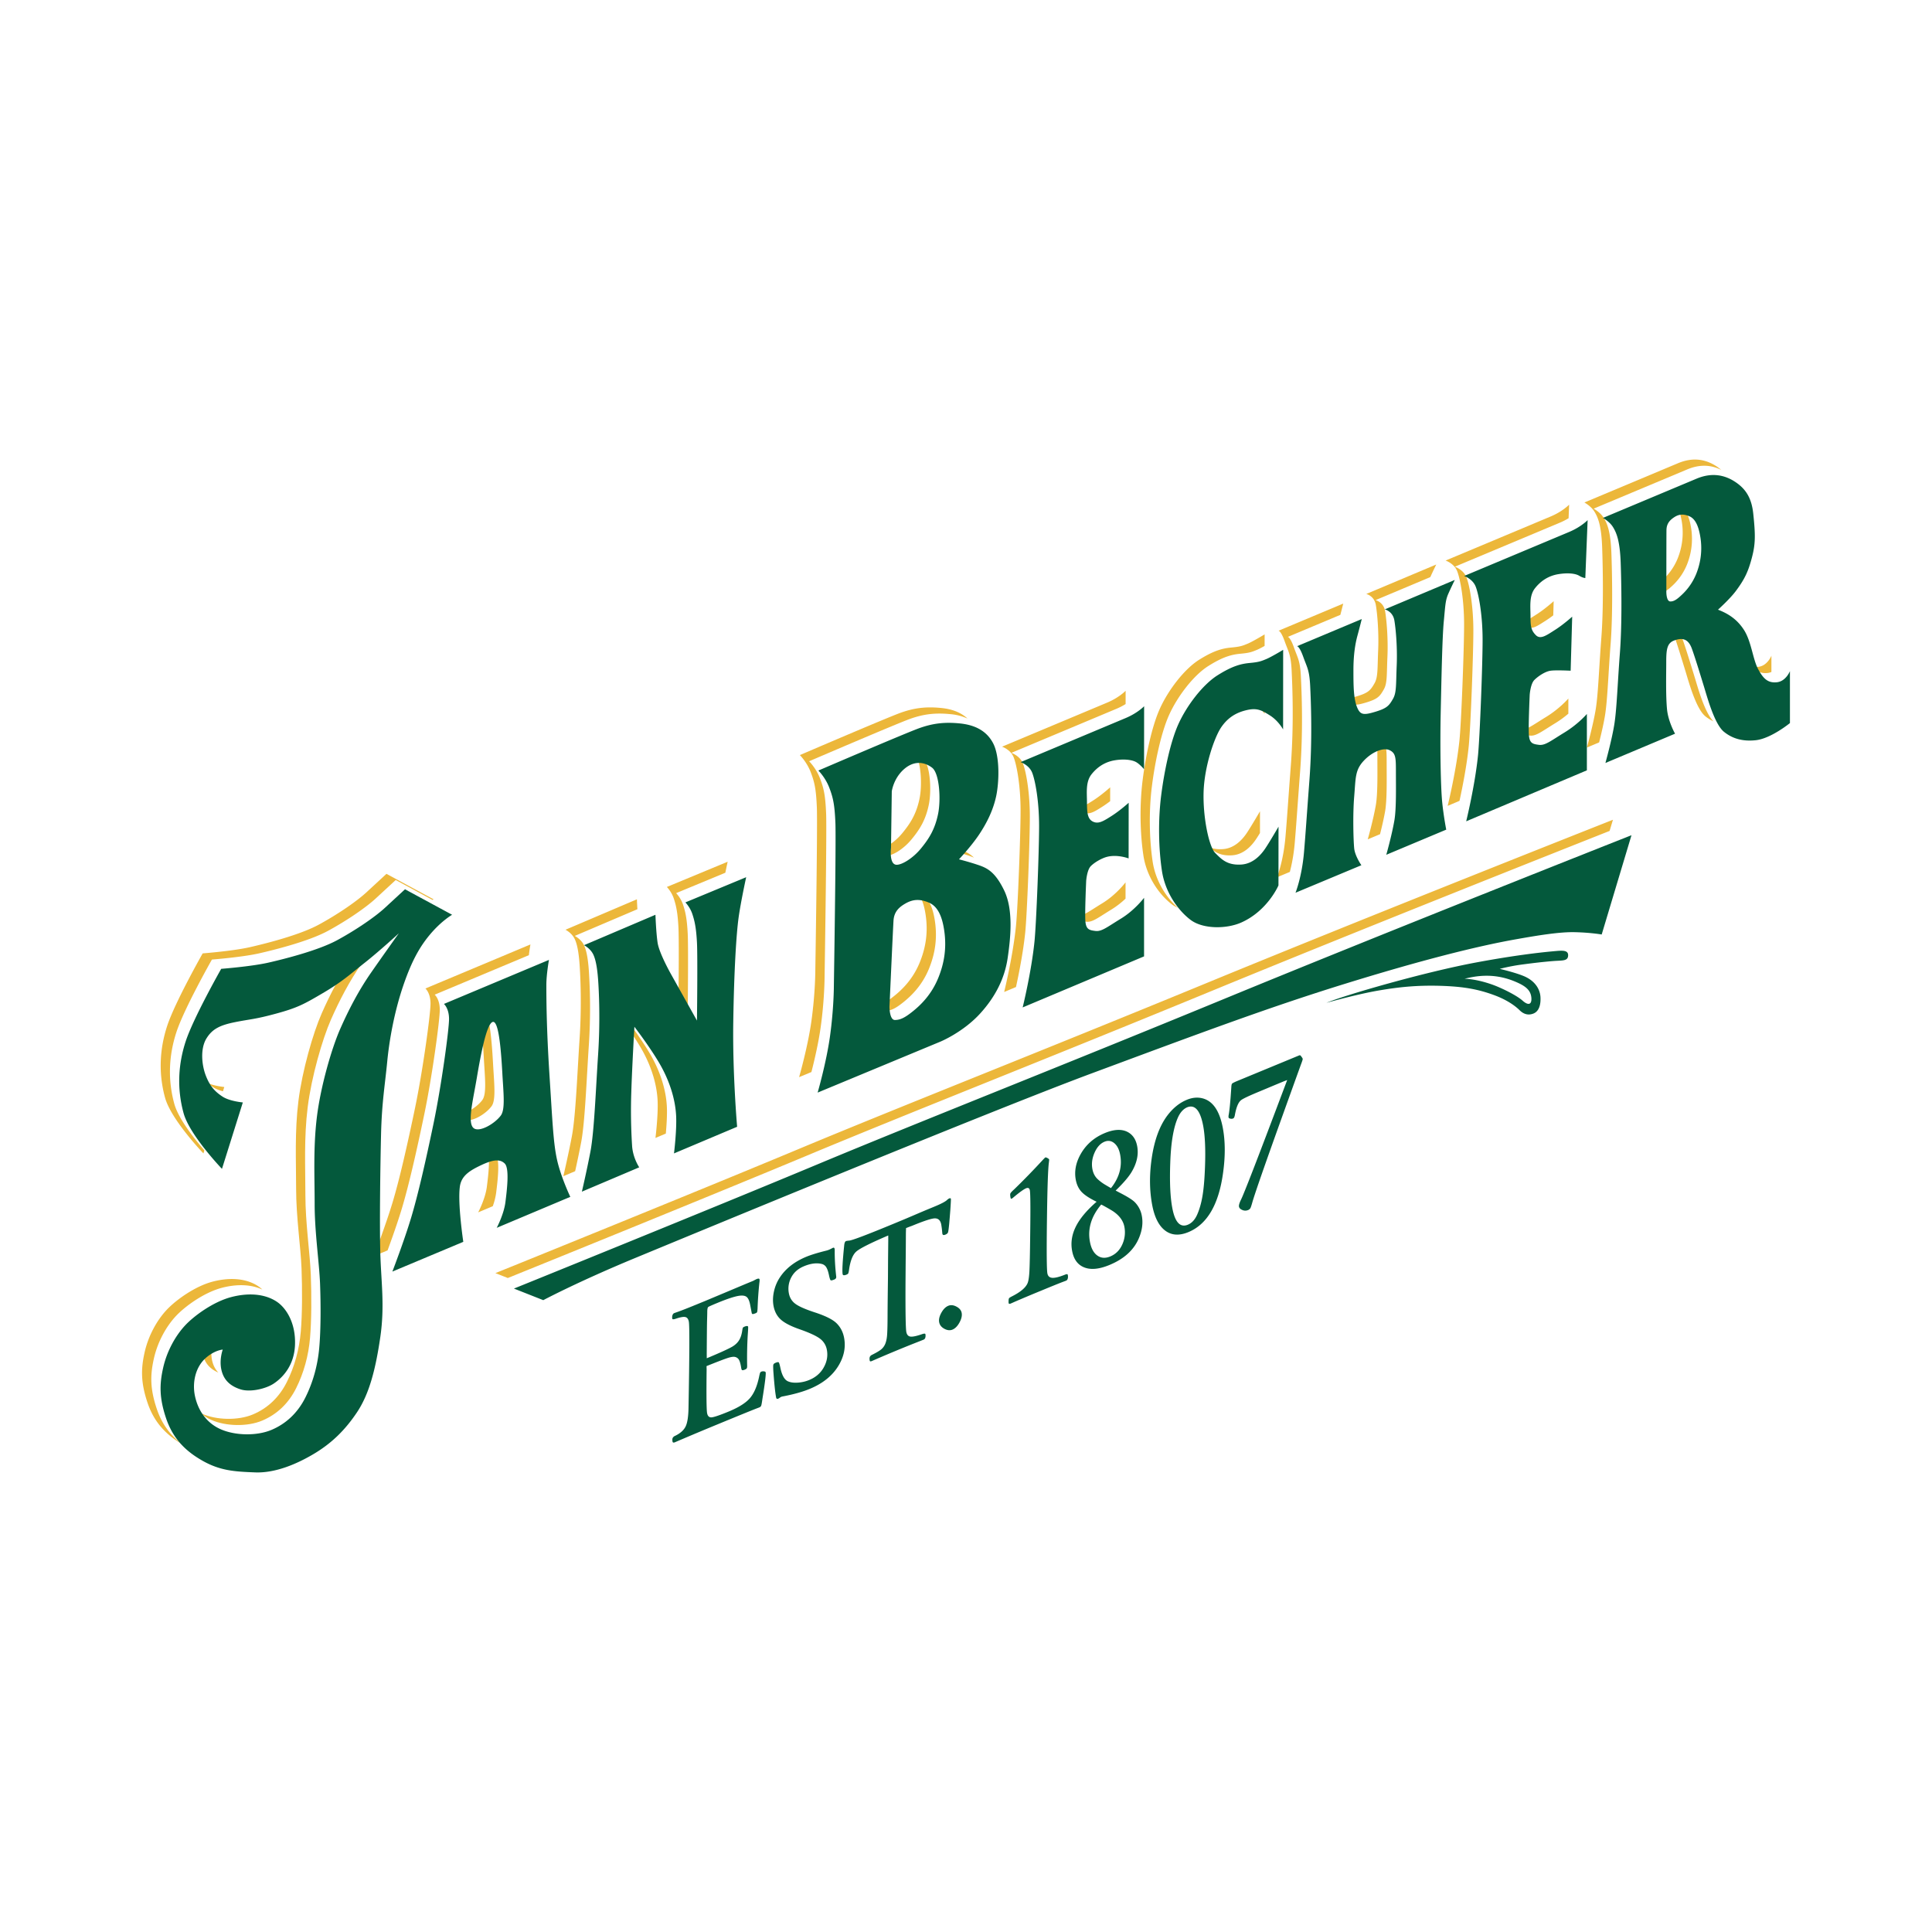
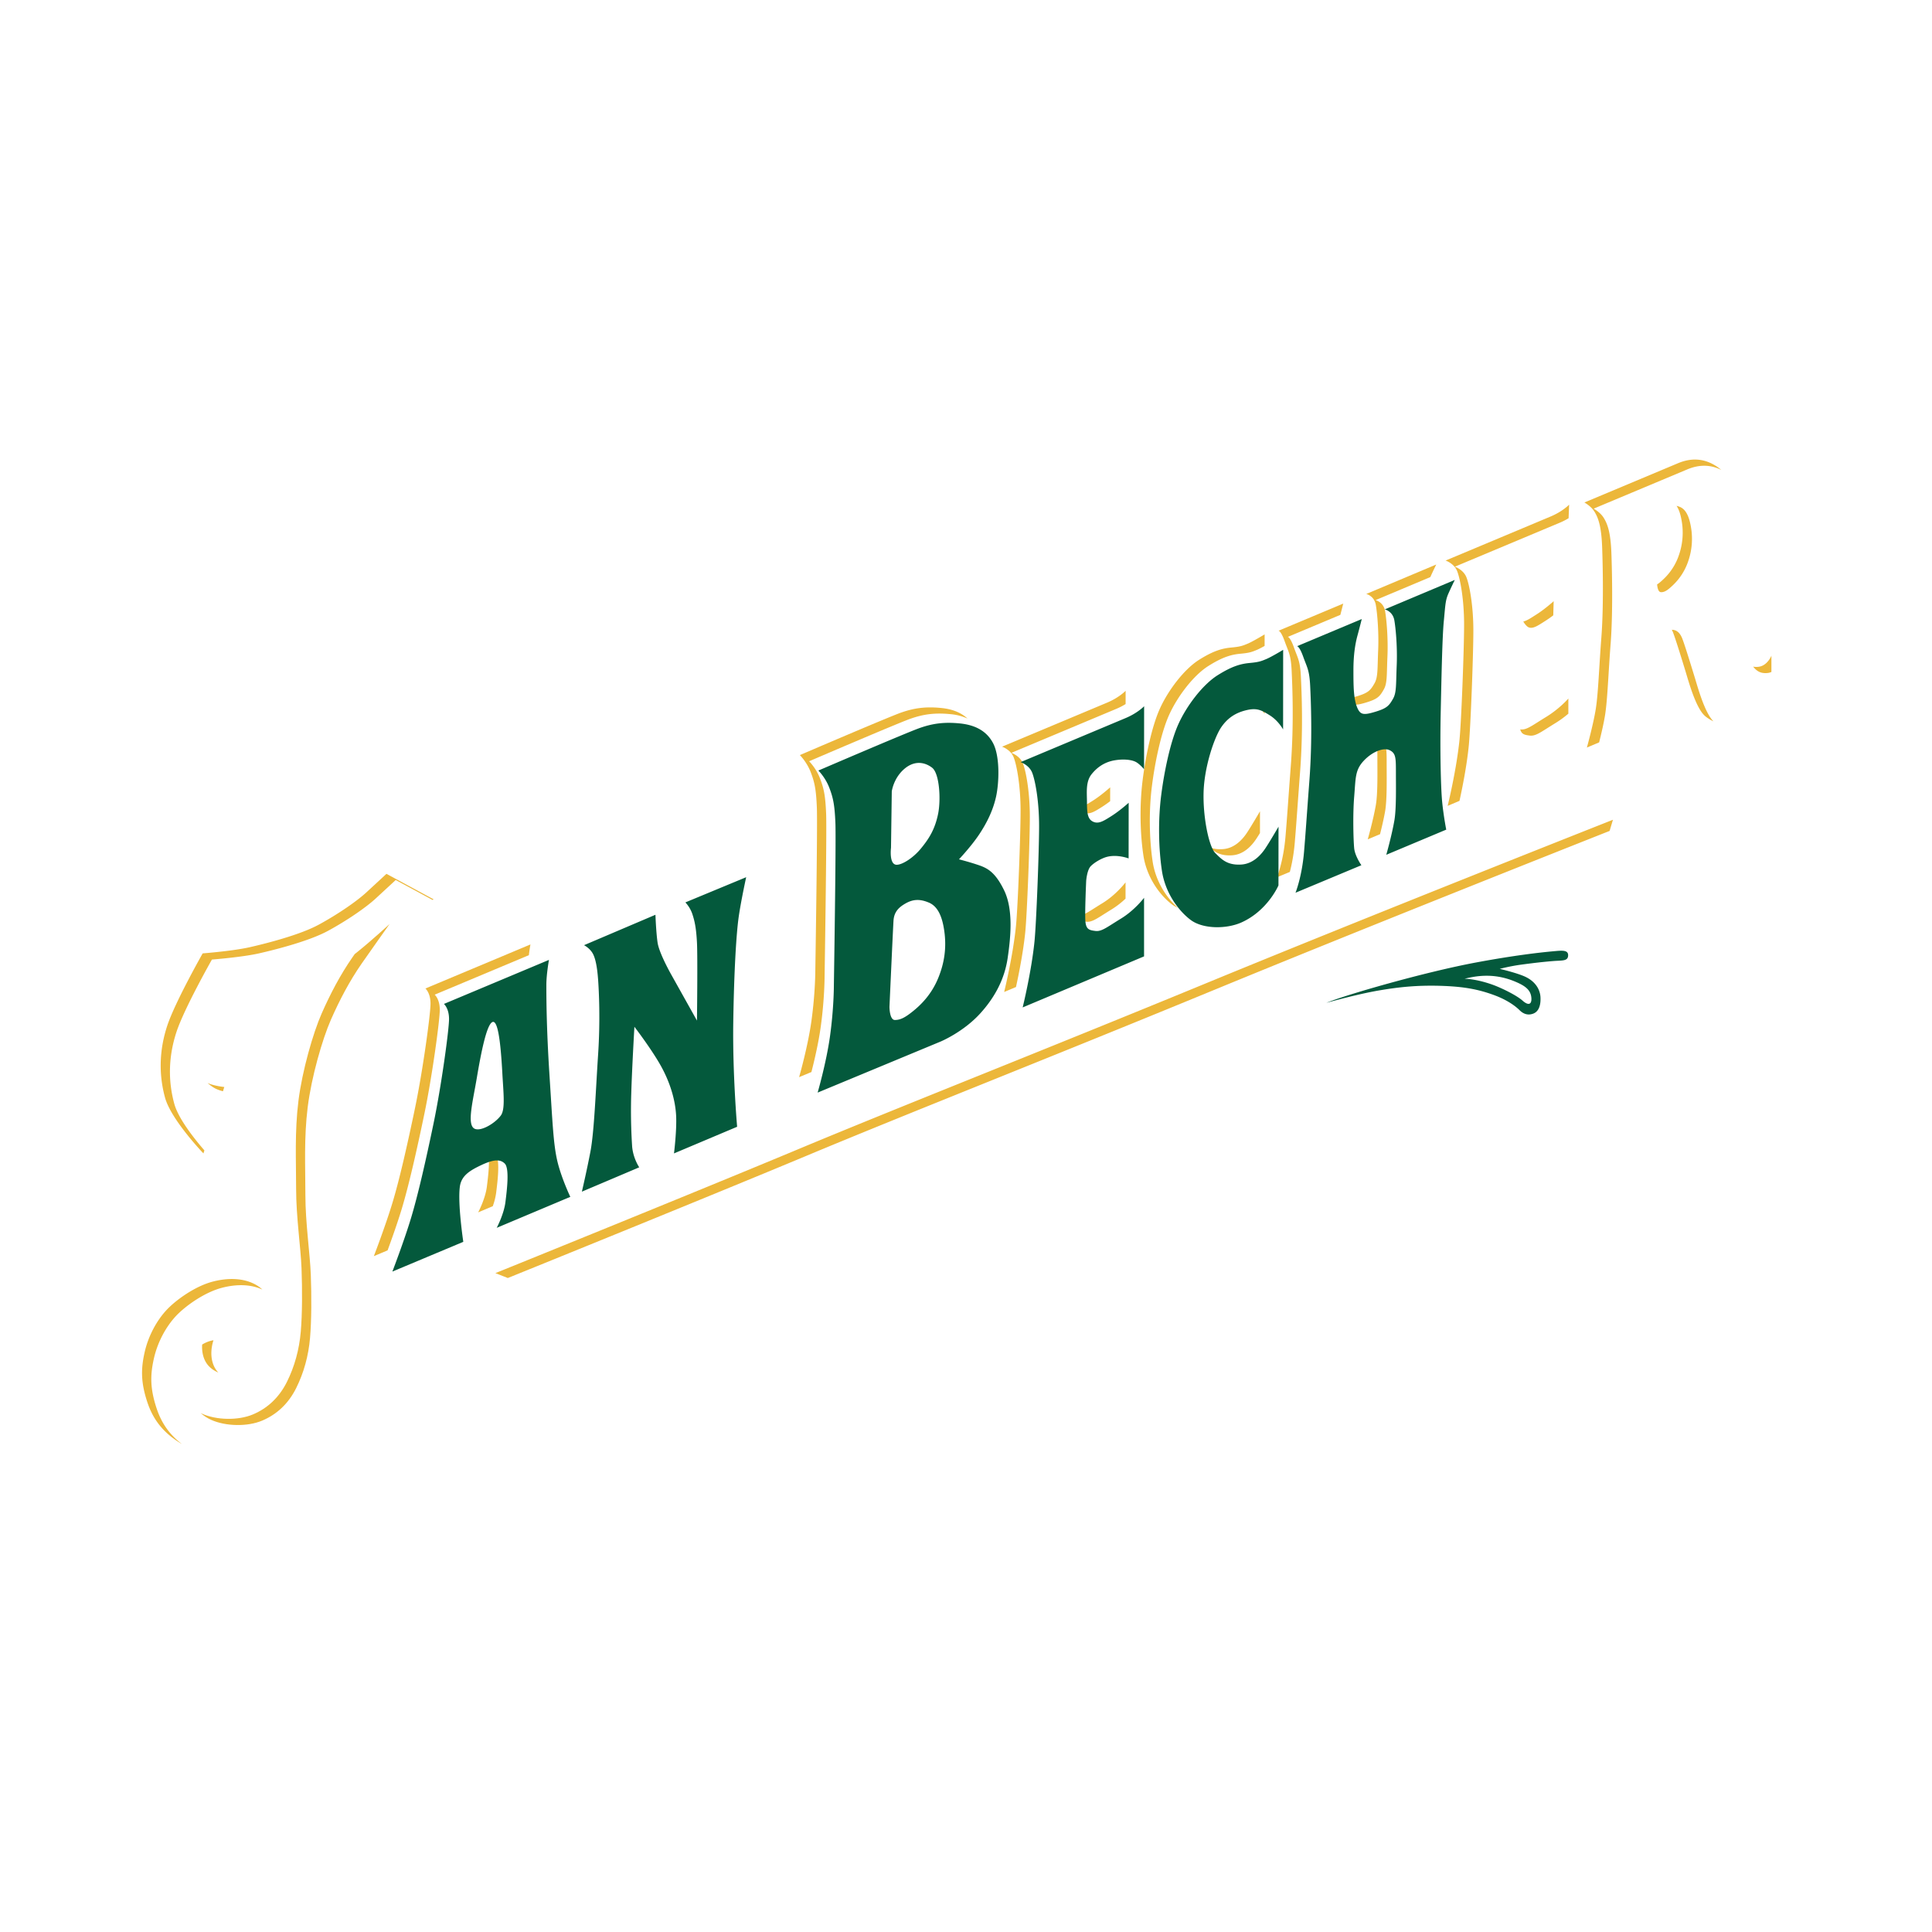
<svg xmlns="http://www.w3.org/2000/svg" width="2500" height="2500" viewBox="0 0 192.756 192.756">
  <g fill-rule="evenodd" clip-rule="evenodd">
    <path fill="#fff" d="M0 0h192.756v192.756H0V0z" />
    <path d="M40.101 120.547c.693-2.312 1.464-5.703 2.235-9.4.771-3.699 1.541-9.324 1.541-10.402 0-1.08-.509-1.506-.509-1.506l9.396-3.941c.073-.602.158-1.07.158-1.07l-10.479 4.394s.509.428.509 1.506-.771 6.703-1.541 10.402-1.541 7.09-2.234 9.4c-.694 2.312-1.878 5.395-1.878 5.395l1.37-.574c.408-1.11 1.01-2.8 1.432-4.204zM49.501 119.006c.154-1.232.417-3.387-.077-3.854a1.063 1.063 0 0 0-.752-.297c.244.777.035 2.486-.096 3.533-.154 1.232-.869 2.57-.869 2.57l1.456-.613a6.47 6.47 0 0 0 .338-1.339z" fill="#ecb73a" />
-     <path d="M49.039 110.375c.462-.615.263-2.258.154-4.238-.142-2.572-.392-5.391-1.001-5.086-.109.055-.218.203-.325.42.202 1 .32 2.564.402 4.051.109 1.979.308 3.621-.154 4.238-.453.602-1.354 1.211-2.037 1.348.051.283.156.484.341.578.617.308 2.017-.506 2.62-1.311zM67.687 92.499c.058 1.097.029 4.917.011 6.765l.914 1.635s.077-6.319 0-7.784c-.077-1.464-.231-2.158-.462-2.851-.231-.694-.693-1.156-.693-1.156l4.911-2.036c.131-.644.23-1.096.23-1.096l-6.066 2.516s.462.462.693 1.155c.231.694.384 1.387.462 2.852zM57.053 113.381c-.385 2.004-.848 3.969-.848 3.969l1.178-.5c.167-.754.391-1.797.594-2.854.386-2.002.54-6.24.771-9.709a57.03 57.03 0 0 0 0-7.473c-.077-1.08-.231-2.082-.54-2.621-.308-.54-.864-.817-.864-.817l6.249-2.663c-.034-.562-.048-.99-.048-.99L56.42 92.76s.556.278.863.817c.309.54.463 1.542.54 2.62.077 1.078.23 4.006 0 7.475-.231 3.467-.385 7.705-.77 9.709zM66.429 113.098c.072-.799.146-1.895.102-2.723-.077-1.463-.54-3.158-1.464-4.854-.924-1.695-2.697-4.008-2.697-4.008l-.033.596c.578.812 1.312 1.891 1.806 2.795.924 1.695 1.387 3.391 1.464 4.855.077 1.463-.212 3.775-.212 3.775l1.034-.436zM88.356 100.84c.54 0 1.002-.23 1.772-.848s1.855-1.646 2.543-3.314c.636-1.541.846-3.052.617-4.7-.212-1.521-.675-2.485-1.542-2.851-.076-.032-.149-.057-.222-.083.428.506.694 1.278.839 2.318.229 1.647.019 3.159-.617 4.701-.688 1.668-1.772 2.697-2.542 3.312-.553.443-.946.684-1.324.787.066.334.201.678.476.678zM92.068 75.667a2.4 2.4 0 0 0-.718-.38c.56.851.657 3.082.397 4.363-.317 1.567-.925 2.504-1.734 3.487-.618.75-1.444 1.332-2.031 1.525.06.356.205.674.528.69.544.028 1.653-.658 2.427-1.599.809-.982 1.416-1.92 1.734-3.487.29-1.426.139-4.035-.603-4.599zM97.172 85.566c-.489-.471-.974-.658-1.495-.832a22.256 22.256 0 0 0-.663-.209c-.16.178-.262.286-.262.286s.925.231 1.849.539c.195.067.385.134.571.216z" fill="#ecb73a" />
    <path d="M80.959 101.842c-.366 2.635-1.233 5.625-1.233 5.625l1.229-.51c.286-1.111.702-2.873.928-4.5.386-2.773.386-5.008.386-5.008s.231-14.409.154-16.259-.231-2.542-.616-3.544c-.386-1.002-1.079-1.695-1.079-1.695s8.784-3.775 10.094-4.238c1.31-.462 2.466-.616 4.007-.462a5.233 5.233 0 0 1 1.696.437c-.655-.611-1.539-.945-2.621-1.053-1.541-.154-2.697 0-4.007.462-1.31.462-10.094 4.238-10.094 4.238s.693.693 1.079 1.695c.385 1.002.539 1.696.616 3.545s-.154 16.258-.154 16.258 0 2.235-.385 5.009zM107.668 80.521c.08.222.203.388.396.496.568.322 1.078 0 1.926-.539.266-.169.529-.36.77-.543l.002-1.383s-.85.771-1.697 1.31c-.583.37-1.004.632-1.397.659zM108.371 91.959c.617.077 1.156-.385 2.543-1.233a8.536 8.536 0 0 0 1.381-1.069v-1.623s-.918 1.229-2.305 2.076-1.926 1.31-2.543 1.233l-.023-.003c.129.484.428.554.947.619z" fill="#ecb73a" />
    <path d="M100.186 98.971l1.18-.496c.279-1.281.719-3.465.92-5.437.188-1.854.461-9.093.461-11.558 0-2.466-.385-4.546-.693-5.317-.307-.771-1.152-1.05-1.152-1.05l10.479-4.394a6.59 6.59 0 0 0 .922-.475V68.92s-.633.673-1.848 1.183l-10.479 4.394s.846.28 1.154 1.05c.309.771.693 2.851.693 5.317s-.273 9.705-.463 11.559c-.309 3.023-1.174 6.548-1.174 6.548zM114.998 85.949c-.33-2.222-.385-5.009-.076-7.475s.926-5.357 1.695-7.089c.848-1.907 2.465-4.007 3.93-4.932 1.463-.925 2.334-1.151 3.236-1.233s1.141-.183 1.635-.389c.186-.078.471-.229.752-.386l.002-1.151s-1.186.714-1.68.92c-.492.207-.732.307-1.633.389-.902.083-1.773.309-3.238 1.233-1.463.925-3.082 3.025-3.93 4.932-.77 1.731-1.387 4.623-1.693 7.089-.309 2.466-.256 5.252.076 7.475.328 2.196 1.637 3.987 2.869 4.912.172.129.367.238.578.331-1.123-.981-2.226-2.636-2.523-4.626zM124.4 83.097c-.463.694-1.248 1.542-2.391 1.619-.549.037-.973-.036-1.322-.173.51.475 1.107.867 2.248.79 1.143-.078 1.926-.925 2.389-1.618.111-.167.244-.378.383-.603l.002-2.171c0-.001-.848 1.463-1.309 2.156zM126.166 70.743a3.453 3.453 0 0 0-.379-.282 9.789 9.789 0 0 0-.514-.308c.582.505.893 1.083.893 1.083v-.493zM137.146 68.154c-.402.713-.617.963-1.729 1.305-.393.121-.691.197-.928.222.002.002.002.006.004.009.309.713.631.76 1.85.385 1.111-.342 1.326-.591 1.727-1.305.348-.616.277-1.469.354-3.241s-.076-3.621-.23-4.546c-.154-.924-.955-1.108-.955-1.108l5.465-2.299c.295-.657.594-1.255.594-1.255l-6.984 2.938s.801.183.955 1.108.309 2.774.23 4.546c-.077 1.772-.007 2.624-.353 3.241zM128.252 83.483c-.211 2.485-.848 4.045-.848 4.045l1.285-.537c.182-.698.385-1.685.488-2.893.172-2.02.23-3.082.539-7.166s.154-7.783.076-9.4c-.076-1.619-.309-1.85-.693-2.929-.385-1.079-.617-1.058-.617-1.058l5.246-2.2c.164-.626.287-1.124.287-1.124l-6.457 2.708s.23-.021.617 1.058c.385 1.079.615 1.31.693 2.928.076 1.618.23 5.317-.078 9.401-.306 4.085-.366 5.147-.538 7.167zM138.193 80.94c.201-1.161.154-3.313.154-4.777s0-1.927-.617-2.234a.997.997 0 0 0-.434-.094c.125.34.125.854.125 1.711 0 1.464.049 3.617-.154 4.778-.27 1.541-.807 3.418-.807 3.418l1.227-.515c.168-.662.37-1.516.506-2.287zM80.478 115.307c10.325-4.314 23.887-9.631 40.532-16.49 14.387-5.927 34.412-13.869 39.58-15.915l.334-1.114s-24.195 9.555-40.84 16.414c-16.645 6.857-30.206 12.174-40.531 16.49-10.325 4.314-30.129 12.328-30.129 12.328l1.239.488c2.56-1.035 20.252-8.205 29.815-12.201zM20.17 134.146c-.018.271-.01.574.05.887.18.936.708 1.541 1.562 1.906-.321-.336-.536-.76-.637-1.289-.192-1.002.154-1.928.154-1.928s-.482.032-1.129.424zM20.297 115.076l.095-.303c-.999-1.152-2.594-3.158-3.001-4.643-.683-2.486-.522-4.918.209-7.152.774-2.363 3.545-7.244 3.545-7.244s3.005-.231 4.7-.616c1.695-.386 5.009-1.233 6.858-2.235 1.849-1.001 3.775-2.312 4.777-3.236l2.003-1.849 3.675 1.988c.064-.041.101-.062.101-.062l-4.7-2.542-2.003 1.849c-1.002.925-2.928 2.235-4.777 3.236-1.85 1.002-5.163 1.85-6.858 2.235-1.695.385-4.7.617-4.7.617s-2.771 4.881-3.544 7.243c-.732 2.234-.892 4.666-.21 7.152.605 2.207 3.83 5.562 3.83 5.562z" fill="#ecb73a" />
    <path d="M35.477 95.119l-.089.07-.219.314c-1.233 1.772-2.235 3.7-3.082 5.625-.848 1.926-1.935 5.689-2.312 8.707-.385 3.082-.231 6.01-.231 8.785 0 2.773.462 5.855.54 7.936s.077 4.547-.077 6.318c-.154 1.773-.616 3.469-1.387 5.01s-1.926 2.619-3.39 3.236c-1.464.615-3.622.578-5.086-.078-.046-.02-.088-.047-.134-.068.318.277.67.512 1.059.686 1.464.654 3.622.693 5.086.076 1.464-.615 2.62-1.695 3.39-3.236s1.233-3.236 1.387-5.008c.154-1.773.154-4.238.077-6.318-.077-2.08-.54-5.164-.54-7.938s-.154-5.701.231-8.783c.377-3.018 1.464-6.781 2.312-8.709.848-1.926 1.85-3.852 3.083-5.625 1.233-1.771 2.774-3.929 2.774-3.929s-1.928 1.772-3.392 2.929z" fill="#ecb73a" />
    <path d="M15.635 140.543c-.656-1.969-.664-3.318-.279-5.014s1.242-3.193 2.167-4.195c.924-1.002 2.851-2.389 4.623-2.852 1.523-.396 2.93-.336 4.03.178a2.91 2.91 0 0 0-.408-.33c-1.156-.771-2.774-.926-4.546-.463-1.772.463-3.699 1.85-4.624 2.852-.925 1-1.782 2.498-2.167 4.193s-.377 3.045.279 5.014c.665 1.994 1.863 3.215 3.452 4.154-1.131-.855-1.998-1.951-2.527-3.537zM20.709 108.053c.173.152.367.299.586.439.267.172.616.297.948.383l.134-.426c.001 0-.948-.084-1.668-.396zM176.334 67.147c.146-.013.279-.052.4-.105v-1.624s-.4 1.029-1.324 1.113a1.793 1.793 0 0 1-.498-.021c.389.499.803.694 1.422.637zM168.439 55.977a6.83 6.83 0 0 0 .268-3.393c-.186-1.087-.518-1.767-1.1-2.006a2.332 2.332 0 0 0-.336-.109c.236.352.4.851.51 1.499a6.83 6.83 0 0 1-.268 3.393 5.859 5.859 0 0 1-1.576 2.449c-.236.225-.43.387-.605.494.02.26.092.772.389.779.355.007.652-.193 1.143-.657a5.878 5.878 0 0 0 1.575-2.449z" fill="#ecb73a" />
    <path d="M159.229 70.615c-.23 1.541-.904 3.968-.904 3.968l1.221-.514c.211-.836.479-1.976.609-2.838.23-1.541.307-4.007.539-7.012.23-3.005.148-7.014.076-9.016-.076-2.138-.406-2.958-.77-3.545-.348-.559-1.002-.909-1.002-.909l9.342-3.917c1.307-.548 2.43-.433 3.393.052a4.998 4.998 0 0 0-.406-.312c-1.072-.728-2.363-1.006-3.912-.356l-9.34 3.917s.654.351 1 .909c.365.587.693 1.406.771 3.544.072 2.002.154 6.01-.078 9.016-.231 3.005-.309 5.471-.539 7.013zM169.092 67.609c-.309-1.001-.93-3.046-1.232-3.853-.24-.639-.59-.918-1.062-.923.049.092.096.193.137.307.303.807.926 2.851 1.234 3.853.307 1.001 1.033 3.705 1.977 4.474.25.203.52.368.807.503-.889-.888-1.566-3.402-1.861-4.361zM151.982 62.004c.078.154.184.295.33.443.463.462 1.08 0 1.928-.539.25-.16.5-.34.729-.514l.041-1.413s-.848.771-1.695 1.31c-.528.335-.965.641-1.333.713zM152.621 73.389c.617.077 1.156-.385 2.543-1.233.518-.316.959-.653 1.311-.952V69.69s-.848 1.002-2.234 1.849c-1.389.848-1.928 1.31-2.543 1.233a1.385 1.385 0 0 1-.023-.003c.126.484.425.554.946.62z" fill="#ecb73a" />
    <path d="M144.434 80.401l1.18-.499c.281-1.282.721-3.464.92-5.435.189-1.854.463-9.093.463-11.559 0-2.465-.385-4.546-.693-5.316s-1.154-1.051-1.154-1.051l10.479-4.394a6.72 6.72 0 0 0 .869-.442l.055-1.356s-.633.673-1.848 1.183l-10.479 4.394s.846.28 1.152 1.05c.309.771.695 2.851.695 5.317s-.273 9.704-.463 11.559c-.309 3.023-1.176 6.549-1.176 6.549z" fill="#ecb73a" />
    <path d="M39.147 126.865s1.184-3.082 1.878-5.395c.694-2.311 1.464-5.701 2.234-9.4s1.542-9.324 1.542-10.402-.51-1.506-.51-1.506l10.479-4.394s-.26 1.431-.26 2.509c0 1.08 0 4.162.308 8.939.309 4.783.386 6.857.771 8.553s1.31 3.641 1.31 3.641l-7.342 3.09s.715-1.336.87-2.57c.154-1.232.418-3.385-.077-3.852-.418-.395-1.002-.463-2.312.154-1.186.557-2.011 1.076-2.158 2.156-.231 1.695.343 5.51.343 5.51l-7.076 2.967zm10.971-19.803c-.142-2.574-.392-5.391-1.002-5.086-.562.281-1.104 2.947-1.541 5.547-.401 2.387-1.017 4.693-.231 5.086.617.309 2.017-.506 2.62-1.309.462-.616.263-2.259.154-4.238zM58.269 94.301s.556.278.864.818c.309.539.462 1.542.54 2.62s.231 4.006 0 7.475c-.231 3.467-.385 7.705-.771 9.709s-.848 3.969-.848 3.969l5.722-2.428s-.636-.924-.713-2.158a54.891 54.891 0 0 1-.077-5.393c.077-2.467.309-6.473.309-6.473s1.772 2.311 2.697 4.006 1.387 3.391 1.464 4.855c.077 1.463-.212 3.775-.212 3.775l6.299-2.658s-.462-5.279-.385-10.441.308-8.862.539-10.48.749-3.979.749-3.979l-6.066 2.515s.462.462.694 1.156c.231.693.385 1.387.462 2.851s0 7.783 0 7.783l-2.543-4.547s-1.232-2.157-1.387-3.236-.212-2.774-.212-2.774l-7.125 3.035zM91.747 72.637c1.31-.462 2.466-.616 4.007-.462 1.541.154 2.689.752 3.332 1.983.693 1.33.598 3.949.289 5.336s-.924 2.62-1.695 3.776c-.77 1.156-2.002 2.466-2.002 2.466s.924.231 1.85.54c.924.308 1.734.658 2.658 2.562.924 1.907.654 4.681.346 6.762-.309 2.08-1.264 3.878-2.697 5.47-1.72 1.912-4.006 2.852-4.006 2.852l-12.252 5.086s.867-2.99 1.233-5.625c.385-2.773.385-5.008.385-5.008s.231-14.411.154-16.26c-.077-1.849-.231-2.542-.617-3.544-.385-1.002-1.079-1.695-1.079-1.695s8.784-3.776 10.094-4.239zm-2.774 6.319l-.077 5.625s-.212 1.657.54 1.696c.544.028 1.653-.659 2.427-1.599.809-.982 1.416-1.92 1.733-3.487.289-1.425.138-4.035-.603-4.599-.809-.617-1.863-.718-2.864.207s-1.156 2.157-1.156 2.157zm.173 12.887c-.058.906-.404 8.612-.404 8.612s0 1.309.54 1.309c.539 0 1.001-.23 1.772-.848.771-.615 1.855-1.645 2.542-3.312.636-1.541.846-3.053.617-4.701-.212-1.521-.674-2.485-1.541-2.851-.878-.371-1.56-.347-2.312.077-.633.357-1.155.809-1.214 1.714zM101.824 76.037s.846.28 1.154 1.05.693 2.851.693 5.317-.273 9.704-.463 11.558c-.309 3.024-1.176 6.549-1.176 6.549l12.111-5.093v-5.844s-.918 1.229-2.305 2.076-1.928 1.31-2.543 1.232c-.617-.077-.926-.154-1.002-.924s.076-4.084.076-4.084.078-1.079.463-1.464 1.092-.789 1.619-.924c1.043-.268 2.15.159 2.15.159l.006-5.553s-.848.771-1.695 1.31-1.357.861-1.926.54c-.469-.265-.539-.848-.539-1.85 0-1.001-.154-2.081.463-2.851.615-.771 1.387-1.233 2.311-1.387.926-.154 1.68-.047 2.08.154.389.195.842.737.842.737l.006-6.285s-.633.673-1.848 1.183c-1.211.509-10.477 4.394-10.477 4.394zM128.021 64.835l-.006 7.941s-.457-.853-1.305-1.392c-.848-.54-1.311-.771-2.311-.54-1.002.231-1.85.693-2.543 1.695-.695 1.001-1.695 3.93-1.773 6.473-.076 2.543.539 5.471 1.156 6.087.617.616 1.193 1.252 2.619 1.156 1.143-.078 1.928-.925 2.389-1.619.463-.694 1.311-2.158 1.311-2.158l-.006 5.861s-1.072 2.519-3.693 3.694c-1.488.668-3.832.674-5.066-.25-1.232-.925-2.543-2.716-2.869-4.912-.332-2.222-.387-5.009-.078-7.475s.926-5.357 1.695-7.089c.848-1.907 2.467-4.006 3.93-4.931 1.465-.925 2.336-1.151 3.236-1.233.902-.083 1.141-.183 1.635-.39.494-.204 1.679-.918 1.679-.918zM129.406 64.471s.232-.021.619 1.058c.385 1.079.615 1.31.693 2.928.076 1.618.23 5.317-.078 9.401s-.367 5.146-.539 7.166c-.213 2.485-.848 4.045-.848 4.045l6.572-2.745s-.639-.916-.717-1.686c-.076-.771-.152-3.313 0-5.163.154-1.85.078-2.62.926-3.544.848-.925 2.004-1.387 2.619-1.079.617.308.617.771.617 2.235s.049 3.616-.154 4.777c-.27 1.541-.807 3.418-.807 3.418l5.982-2.509s-.244-1.217-.398-2.682c-.154-1.464-.23-5.471-.154-9.016.078-3.544.154-7.474.309-9.092s.154-2.081.463-2.774.635-1.349.635-1.349l-6.984 2.938s.801.183.955 1.108c.154.924.309 2.773.23 4.546-.076 1.772-.006 2.625-.352 3.241-.402.714-.617.963-1.729 1.305-1.217.375-1.541.328-1.85-.385-.377-.875-.385-2.196-.385-3.737s.174-2.62.404-3.468.428-1.646.428-1.646l-6.457 2.709zM132.336 100.051c1.85-.771 9.775-3.07 15.02-4.041 3.641-.675 6.156-.969 7.59-1.099.881-.08 1.561-.173 1.504.462-.049.538-.611.438-1.535.515-1.002.083-1.971.197-3.127.352s-2.158.424-2.158.424 1.873.434 2.664.844c.977.504 1.367 1.295 1.4 1.988.039.77-.154 1.426-.732 1.637-.428.158-.898.111-1.361-.352-.307-.307-1.098-.971-2.543-1.502-1.531-.562-2.973-.855-5.393-.924-2.393-.068-4.207.145-6.029.453-1.642.278-3.675.797-5.3 1.243zm18.738-2.155c-2.178-.885-3.969-.48-4.951-.25 1.311.059 2.639.52 3.236.771.986.412 2.064.988 2.537 1.408.623.557.92.357.893-.215-.041-.848-.623-1.268-1.715-1.714z" fill="#04593c" />
-     <path d="M159.801 93.235l2.973-9.906s-24.195 9.555-40.84 16.414c-16.645 6.857-30.206 12.174-40.531 16.49-10.326 4.314-30.128 12.328-30.128 12.328l2.928 1.156s3.468-1.85 9.247-4.238 35.368-14.641 45.54-18.416 17.338-6.473 25.043-8.861c7.705-2.389 13.252-3.781 17.107-4.47 2.344-.419 4.457-.761 5.965-.728 1.624.037 2.696.231 2.696.231zM24.227 109.99l-2.081 6.627s-3.225-3.355-3.831-5.562c-.682-2.486-.522-4.918.209-7.152.774-2.361 3.545-7.242 3.545-7.242s3.005-.232 4.7-.617c1.695-.385 5.009-1.233 6.858-2.235 1.849-1.001 3.776-2.312 4.777-3.236l2.003-1.849 4.7 2.543s-1.079.616-2.234 2.003c-1.056 1.267-1.828 2.704-2.62 5.008-.848 2.467-1.387 5.24-1.618 7.629-.231 2.389-.54 4.084-.617 7.242-.077 3.16-.154 8.861-.077 11.791.077 2.928.462 5.316 0 8.477-.462 3.158-1.085 5.629-2.317 7.479-1.163 1.744-2.498 3.076-4.309 4.156-1.717 1.023-3.853 1.926-5.856 1.85-2.003-.078-3.467-.154-5.24-1.156-1.693-.957-2.967-2.197-3.66-4.277-.656-1.969-.664-3.318-.279-5.014s1.242-3.191 2.167-4.193c.925-1.002 2.852-2.389 4.624-2.852 1.772-.463 3.391-.309 4.546.463.943.629 1.926 2.156 1.811 4.391-.096 1.857-1.079 3.084-2.119 3.777-.792.527-2.35.885-3.313.576-1.069-.342-1.722-.979-1.926-2.041-.193-1.002.154-1.926.154-1.926s-.738.037-1.618.77c-1.156.963-1.426 2.582-1.156 3.854.339 1.6 1.275 2.746 2.543 3.312 1.464.656 3.622.693 5.086.078 1.464-.617 2.62-1.695 3.39-3.236.771-1.541 1.233-3.236 1.387-5.01.154-1.771.154-4.236.077-6.318-.077-2.08-.54-5.162-.54-7.936 0-2.775-.154-5.703.231-8.785.377-3.018 1.464-6.781 2.312-8.707s1.85-3.854 3.082-5.625c1.233-1.772 2.774-3.93 2.774-3.93s-1.926 1.772-3.391 2.928c-1.464 1.156-2.234 1.889-4.199 3.043-1.903 1.121-2.543 1.465-4.662 2.043-2.146.584-2.543.539-4.084.848s-2.279.697-2.851 1.617c-.656 1.057-.463 2.697-.078 3.699s.848 1.58 1.692 2.125c.712.457 2.008.57 2.008.57zM169.264 47.758c1.549-.649 2.84-.371 3.912.356.998.677 1.582 1.57 1.746 3.125.232 2.177.219 3.039-.127 4.368-.354 1.351-.695 2.139-1.619 3.371-.604.804-1.771 1.85-1.771 1.85 1.002.385 1.893.943 2.58 2.003.752 1.156.887 2.928 1.426 3.93s1.002 1.387 1.85 1.31c.924-.084 1.322-1.113 1.322-1.113v5.182s-1.883 1.543-3.402 1.71c-1.33.146-2.357-.169-3.186-.843-.945-.77-1.67-3.473-1.979-4.475-.307-1.001-.93-3.046-1.232-3.853-.346-.925-.924-1.098-1.771-.771-.664.256-.771.848-.771 2.081s-.057 3.372.078 4.778c.117 1.229.801 2.434.801 2.434l-6.947 2.921s.676-2.427.906-3.968.309-4.007.539-7.012.148-7.013.078-9.015c-.078-2.139-.406-2.958-.771-3.545-.348-.559-1-.909-1-.909l9.338-3.915zm-3 5.125c-.01.652-.012 6.197-.012 6.197s-.004.918.393.927c.355.007.652-.193 1.143-.657a5.864 5.864 0 0 0 1.576-2.449 6.83 6.83 0 0 0 .268-3.393c-.184-1.088-.518-1.767-1.098-2.007-.59-.242-1.037-.207-1.52.118-.407.274-.739.613-.75 1.264zM146.074 57.466s.846.28 1.152 1.051c.309.771.693 2.851.693 5.317 0 2.465-.273 9.704-.461 11.558-.309 3.024-1.176 6.55-1.176 6.55l12.041-5.086v-5.625s-.848 1.002-2.236 1.85c-1.387.848-1.926 1.31-2.543 1.232-.615-.077-.924-.154-1-.924-.078-.771.076-4.084.076-4.084s.078-1.079.463-1.464 1.078-.847 1.617-.924 2.004 0 2.004 0l.154-5.394s-.848.771-1.695 1.31-1.465 1.002-1.926.54c-.463-.463-.539-.848-.539-1.85 0-1.001-.154-2.081.461-2.851.617-.771 1.387-1.233 2.312-1.387.924-.154 1.695-.077 2.08.154.385.231.617.231.617.231l.23-5.779s-.633.673-1.848 1.183l-10.476 4.392zM70.514 135.514c1.359-.566 2.218-.959 2.576-1.176.278-.17.493-.375.641-.611.149-.234.252-.533.311-.895.027-.193.051-.311.071-.354.02-.041.069-.078.146-.111.235-.096.362-.094.382.01.01.053-.003.338-.041.855a38.938 38.938 0 0 0-.059 2.898c.008.18.001.299-.022.359-.023.059-.091.113-.203.158-.135.057-.226.072-.271.051-.046-.021-.078-.098-.096-.229-.056-.361-.125-.619-.209-.775a.597.597 0 0 0-.386-.307c-.155-.043-.398-.012-.73.094-.332.105-1.043.377-2.133.816l.009.344c-.03 2.574-.014 4.023.048 4.35.056.299.208.438.455.418.246-.021.812-.215 1.7-.58.981-.406 1.679-.842 2.094-1.309s.724-1.168.927-2.105c.049-.24.086-.389.11-.445a.212.212 0 0 1 .116-.119.516.516 0 0 1 .279-.029c.099.016.152.051.163.102.036.193-.074 1.082-.329 2.67-.051.367-.092.586-.123.658a.3.3 0 0 1-.178.162 3.34 3.34 0 0 1-.222.086c-.566.219-1.851.742-3.853 1.568a304.517 304.517 0 0 0-4.347 1.826c-.141.059-.221.037-.24-.062-.03-.156-.026-.277.012-.363a.461.461 0 0 1 .24-.213c.522-.252.873-.566 1.053-.939.18-.373.275-.994.288-1.861.099-5.32.109-8.186.032-8.594-.051-.268-.169-.422-.355-.461-.187-.041-.506.018-.96.174-.21.068-.322.066-.335-.004a.68.68 0 0 1 .019-.352c.037-.105.091-.174.161-.203.041-.018.121-.047.24-.088.452-.154 1.253-.471 2.406-.947l.45-.184 1.314-.551 1.339-.562 1.313-.553.838-.346c.186-.1.293-.154.323-.168.184-.074.284-.066.302.029a.808.808 0 0 1-.008.26 35.52 35.52 0 0 0-.191 2.676c-.013.17-.027.277-.044.322-.018.045-.061.082-.132.111-.148.061-.249.09-.304.088s-.089-.039-.103-.109l-.04-.211-.112-.588c-.076-.398-.19-.662-.344-.791-.154-.131-.399-.172-.738-.127-.461.064-1.191.303-2.19.715-.526.217-.829.352-.907.402-.072.057-.107.238-.104.545-.001.127-.01.465-.025 1.012-.009.553-.018 1.6-.028 3.141l.004.422zM80.45 125.385c.47-.193 1.129-.396 1.978-.607.097-.023.192-.055.287-.094.07-.029.163-.074.278-.135.041-.023.075-.041.104-.053.095-.039.15-.008.17.092.012.064.016.154.013.268-.003.76.047 1.592.149 2.498.021.143-.042.244-.19.305-.201.084-.324.105-.369.068-.045-.039-.1-.207-.164-.51-.074-.354-.163-.613-.268-.781a.728.728 0 0 0-.43-.326c-.516-.133-1.113-.061-1.792.221-.59.244-1.016.617-1.276 1.123a2.405 2.405 0 0 0-.234 1.58c.085.449.308.805.67 1.064.361.262 1.023.549 1.986.861 1.025.34 1.725.693 2.101 1.061.392.387.643.869.752 1.447.18.947-.007 1.879-.561 2.793-.607 1.002-1.564 1.771-2.873 2.312-.698.289-1.569.533-2.612.736-.098.016-.18.035-.244.062-.024.01-.085.051-.185.123a.769.769 0 0 1-.112.059c-.106.043-.172-.002-.197-.135-.094-.496-.186-1.377-.276-2.643-.019-.332-.019-.537.001-.613.02-.078.094-.143.222-.195.168-.07.273-.084.316-.043.042.043.097.221.163.535.158.766.417 1.219.777 1.363.259.111.585.152.979.123.393-.027.77-.115 1.13-.266.622-.256 1.092-.654 1.41-1.195.346-.588.46-1.193.343-1.811a1.759 1.759 0 0 0-.681-1.109c-.366-.277-1.03-.586-1.992-.926-.886-.305-1.522-.629-1.906-.969-.385-.342-.632-.797-.74-1.369-.085-.449-.073-.926.037-1.434s.303-.973.578-1.395c.583-.898 1.469-1.593 2.658-2.085zM90.395 122.529l-.014.477-.009 1.504-.015 1.627-.014 1.826c-.013 2.934.014 4.576.081 4.926.052.273.186.428.402.461s.599-.045 1.148-.234c.221-.078.338-.08.353-.004a.724.724 0 0 1-.01.35.296.296 0 0 1-.172.197c-.024.01-.361.145-1.013.4a135.36 135.36 0 0 0-4.15 1.733c-.124.051-.193.039-.208-.037-.03-.156-.028-.281.006-.369.034-.09.112-.164.235-.221.43-.215.729-.393.897-.531a1.44 1.44 0 0 0 .393-.52c.098-.223.163-.502.194-.836s.049-.959.053-1.879c.002-.824.016-2.127.04-3.91l.01-1.861.02-1.904-.002-.461c-1.772.758-2.835 1.293-3.188 1.605s-.594.916-.722 1.812a1.715 1.715 0 0 1-.075.355c-.022.051-.074.092-.157.127-.247.102-.382.092-.406-.031-.061-.322-.009-1.285.155-2.893.025-.238.084-.375.179-.414.042-.018.152-.033.333-.051.317-.033 1.792-.594 4.423-1.682.841-.346 1.656-.689 2.442-1.029.411-.176.808-.342 1.19-.5l.441-.182c.671-.277 1.093-.5 1.264-.668a.713.713 0 0 1 .193-.139c.105-.043.165-.031.178.039.01.053-.008.414-.054 1.084l-.054.684-.056.668c-.048.504-.088.805-.12.898-.032.098-.12.176-.265.234-.18.074-.279.043-.299-.092a1.107 1.107 0 0 1-.016-.125 8.47 8.47 0 0 0-.099-.795c-.091-.477-.363-.674-.816-.594-.393.068-1.101.314-2.124.736-.133.045-.325.118-.572.219zM94.61 130.279c.249-.102.522-.074.818.084.296.156.468.363.517.621.053.279-.019.602-.216.961-.197.361-.43.598-.697.709-.249.104-.52.076-.812-.08s-.465-.375-.519-.654c-.052-.273.02-.588.215-.943.195-.354.426-.586.694-.698zM104.291 115.48c.041-.016.113.004.217.062s.158.107.166.148c.004.023-.006.135-.031.334-.088.689-.15 2.607-.189 5.75-.041 3.145-.025 4.904.045 5.277.053.273.217.42.494.438s.707-.09 1.287-.324c.154-.062.24-.051.256.037.027.139.025.262-.006.365s-.084.172-.16.203c-.078.031-.205.08-.383.146-.336.127-1.012.4-2.027.82a155.49 155.49 0 0 0-2.691 1.129c-.203.092-.35.156-.438.193-.117.047-.184.031-.199-.051a1.094 1.094 0 0 1-.004-.242.62.62 0 0 1 .037-.225c.018-.045.135-.121.354-.23.82-.42 1.322-.852 1.504-1.291.09-.213.152-.621.184-1.221.029-.602.057-1.826.076-3.678.035-2.604.023-4.059-.035-4.361-.041-.221-.168-.289-.377-.203-.238.1-.67.412-1.297.938a.52.52 0 0 1-.15.1c-.053.021-.086-.014-.104-.107-.041-.205-.045-.344-.014-.416.029-.072.158-.213.389-.42a71.93 71.93 0 0 0 2.842-2.922c.145-.155.231-.237.254-.249zM110.297 118.221a4.383 4.383 0 0 1-.773-.568c-.277-.256-.455-.592-.533-1.006-.104-.543-.031-1.092.215-1.648.246-.555.578-.918.994-1.09.354-.146.676-.098.969.143s.488.619.586 1.133c.227 1.189-.078 2.307-.912 3.352-.007 0-.189-.105-.546-.316zm2.566-1.231c.557-.91.754-1.791.592-2.643-.131-.695-.467-1.172-1.004-1.436-.588-.279-1.326-.236-2.215.131-1.055.436-1.854 1.125-2.398 2.068-.5.873-.67 1.742-.506 2.605.094.49.287.893.582 1.205s.793.639 1.494.979c-.992.861-1.686 1.693-2.08 2.494s-.516 1.607-.359 2.422c.146.775.504 1.301 1.07 1.574.676.33 1.559.27 2.646-.18 1.488-.613 2.479-1.529 2.971-2.744.307-.754.395-1.475.264-2.162a2.589 2.589 0 0 0-.68-1.34c-.236-.248-.748-.57-1.531-.969a34.29 34.29 0 0 0-.4-.211c.734-.711 1.252-1.308 1.554-1.793l-2.523 3.439c.309.174.543.311.697.41.646.432 1.027.951 1.143 1.557a2.926 2.926 0 0 1-.266 1.883c-.258.51-.639.869-1.145 1.078-.49.201-.918.172-1.287-.092-.369-.262-.615-.715-.736-1.355-.248-1.301.123-2.543 1.115-3.725.01-.012.17.07.479.244l2.523-3.439zM120.039 112.309c.199 1.053.256 2.533.17 4.447-.045 1.051-.125 1.916-.242 2.598s-.287 1.279-.508 1.791c-.225.527-.539.875-.943 1.043-.766.316-1.281-.232-1.551-1.646-.211-1.109-.279-2.627-.207-4.553.066-1.947.309-3.418.727-4.408.24-.572.566-.943.979-1.113.763-.286 1.288.329 1.575 1.841zm-3.549-1.043c-.803 1.055-1.334 2.516-1.596 4.383-.229 1.629-.207 3.156.062 4.584.232 1.225.666 2.072 1.299 2.547.631.475 1.4.523 2.307.15 1.881-.777 3.037-2.758 3.467-5.939.23-1.66.219-3.15-.031-4.475-.322-1.695-.996-2.674-2.023-2.936-.5-.127-1.02-.078-1.561.145-.73.302-1.371.816-1.924 1.541zM128.424 107.754l-.354.137-.822.34-1.531.641c-1.035.426-1.66.719-1.877.877-.283.203-.498.711-.641 1.523-.037.182-.092.287-.168.318a.455.455 0 0 1-.281.018c-.107-.021-.166-.062-.176-.121a.69.69 0 0 1 .006-.219c.09-.457.18-1.396.27-2.816.01-.18.035-.293.074-.336.037-.045.184-.123.434-.232l6.08-2.512.188-.078c.07-.029.135.002.189.09l.119.166c.02.043.033.074.037.098.008.047-.051.232-.176.559-.629 1.738-1.254 3.475-1.877 5.211-1.693 4.713-2.68 7.543-2.957 8.486-.094.342-.164.553-.209.635a.48.48 0 0 1-.244.195.727.727 0 0 1-.553-.01c-.199-.078-.312-.191-.342-.342-.023-.121.035-.336.178-.643.26-.473 1.736-4.287 4.43-11.447l.203-.538z" fill="#04593c" />
  </g>
</svg>